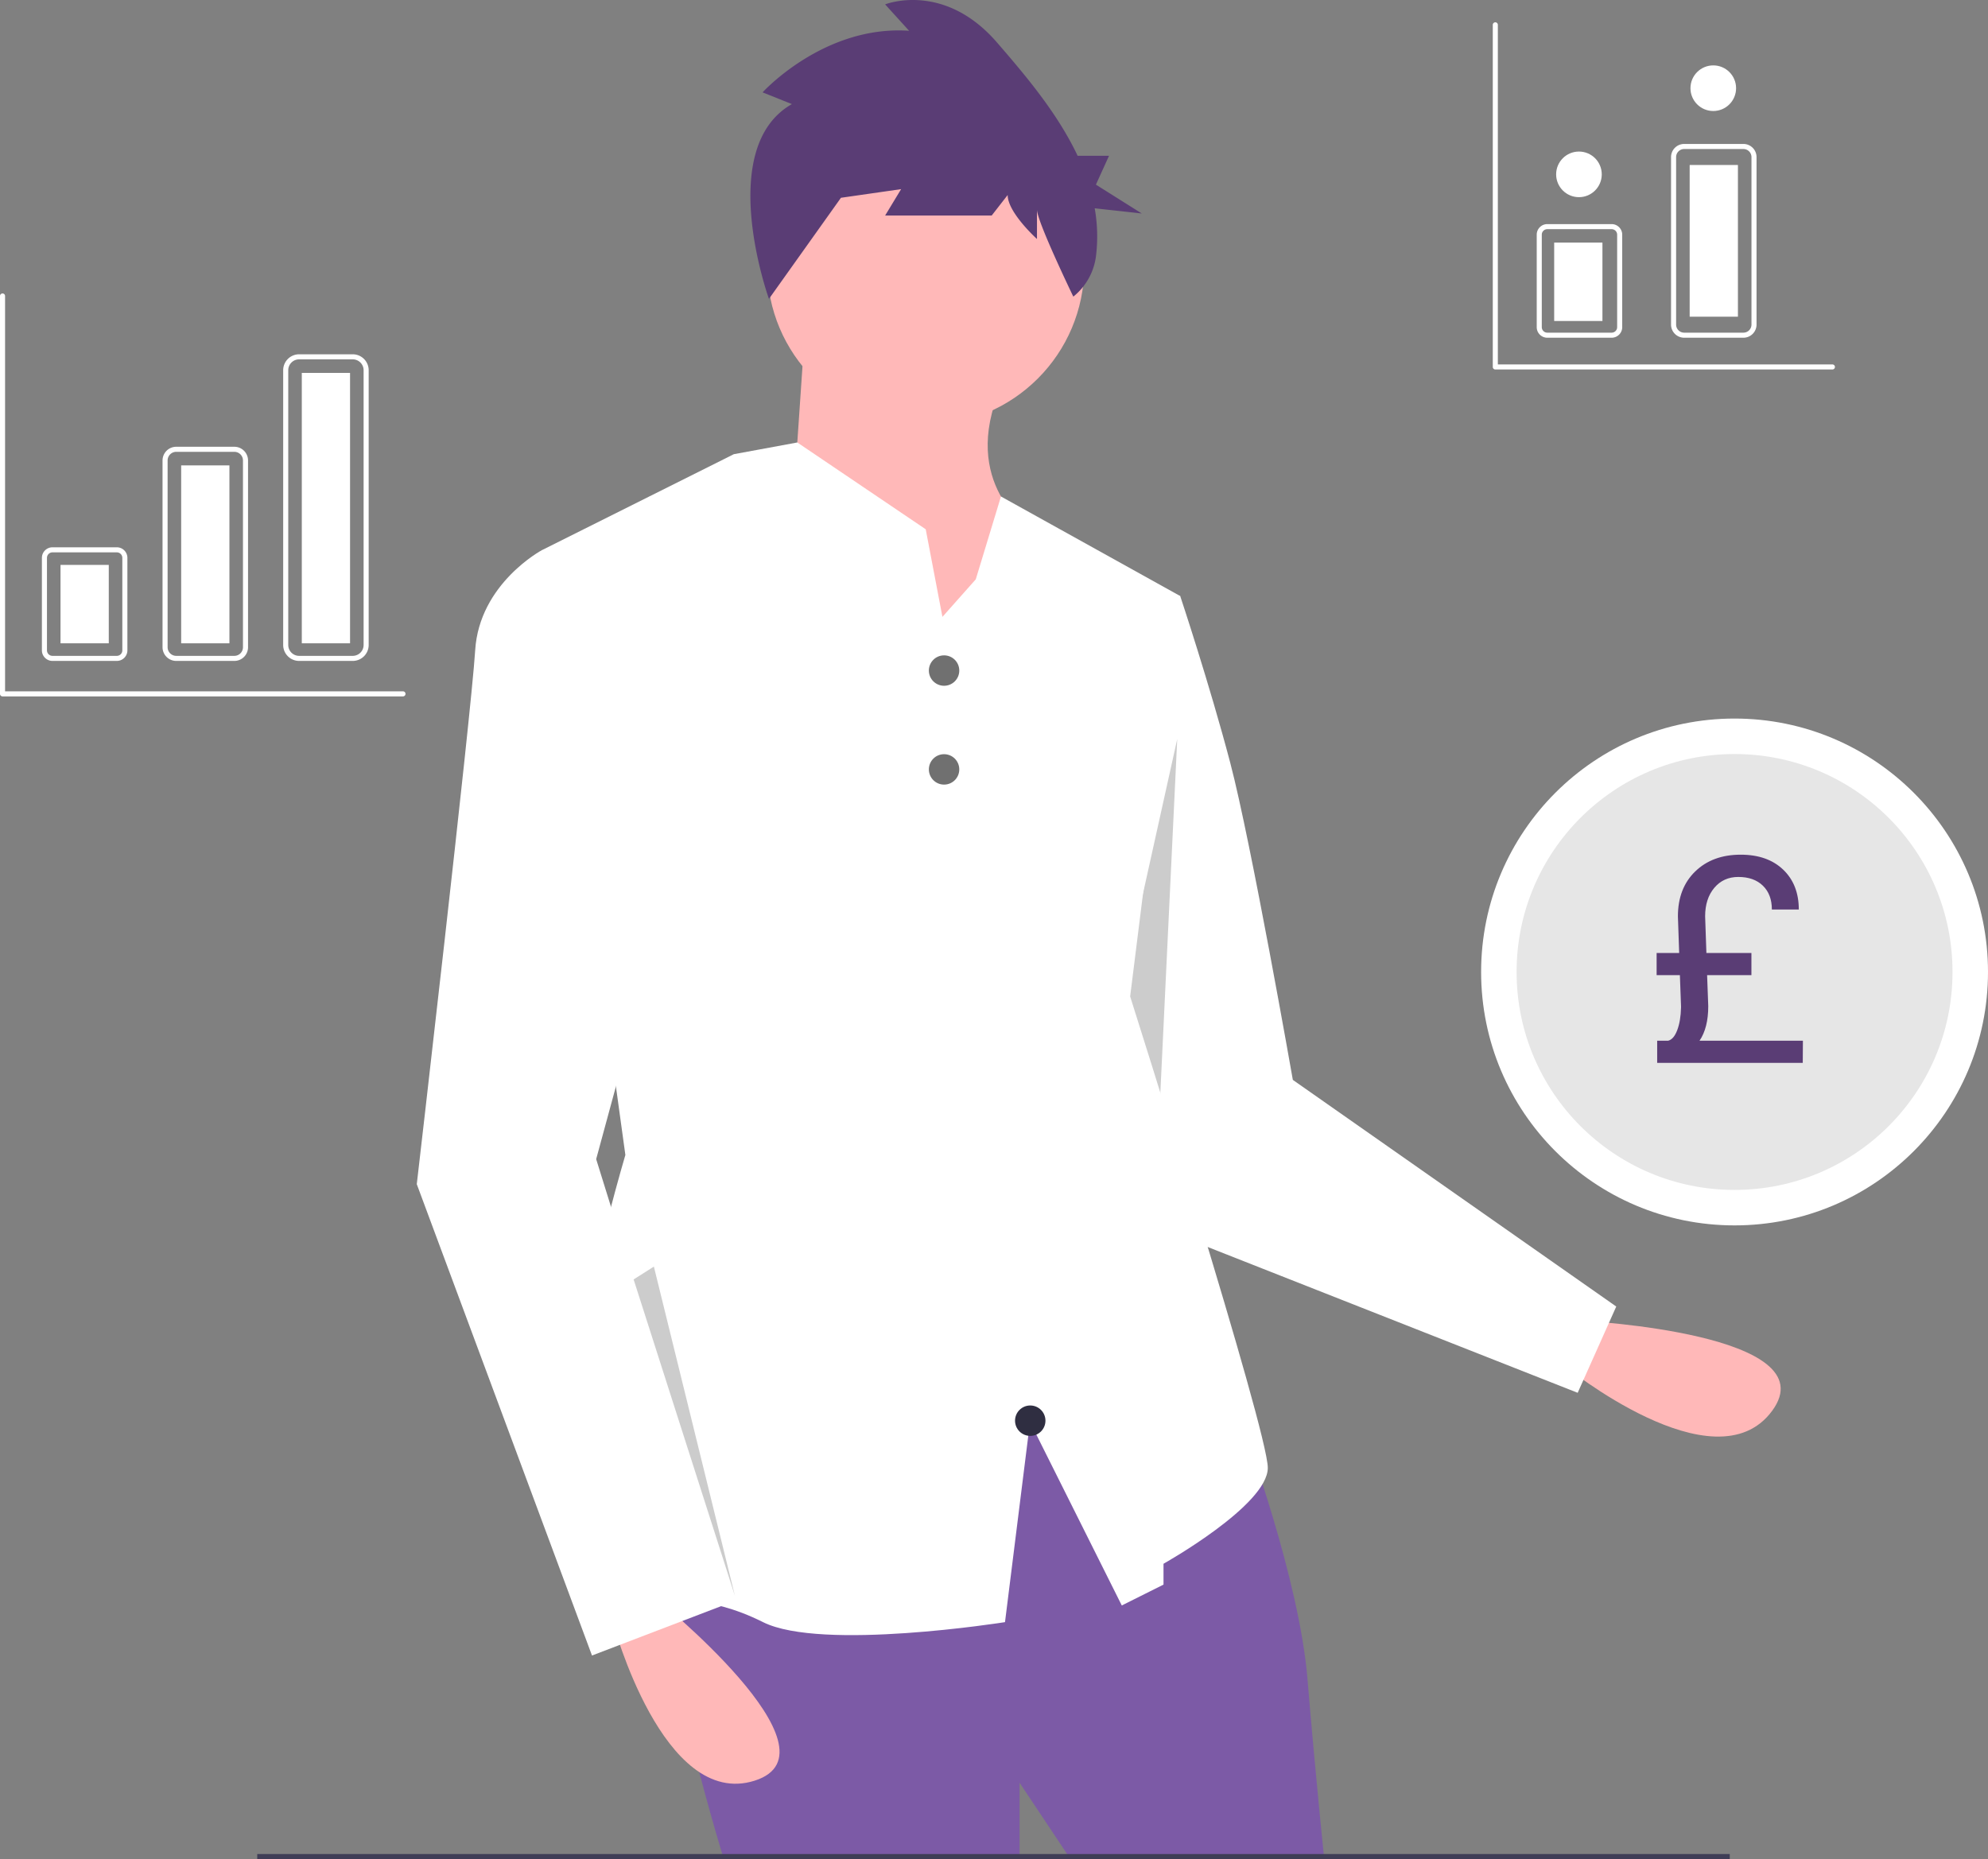
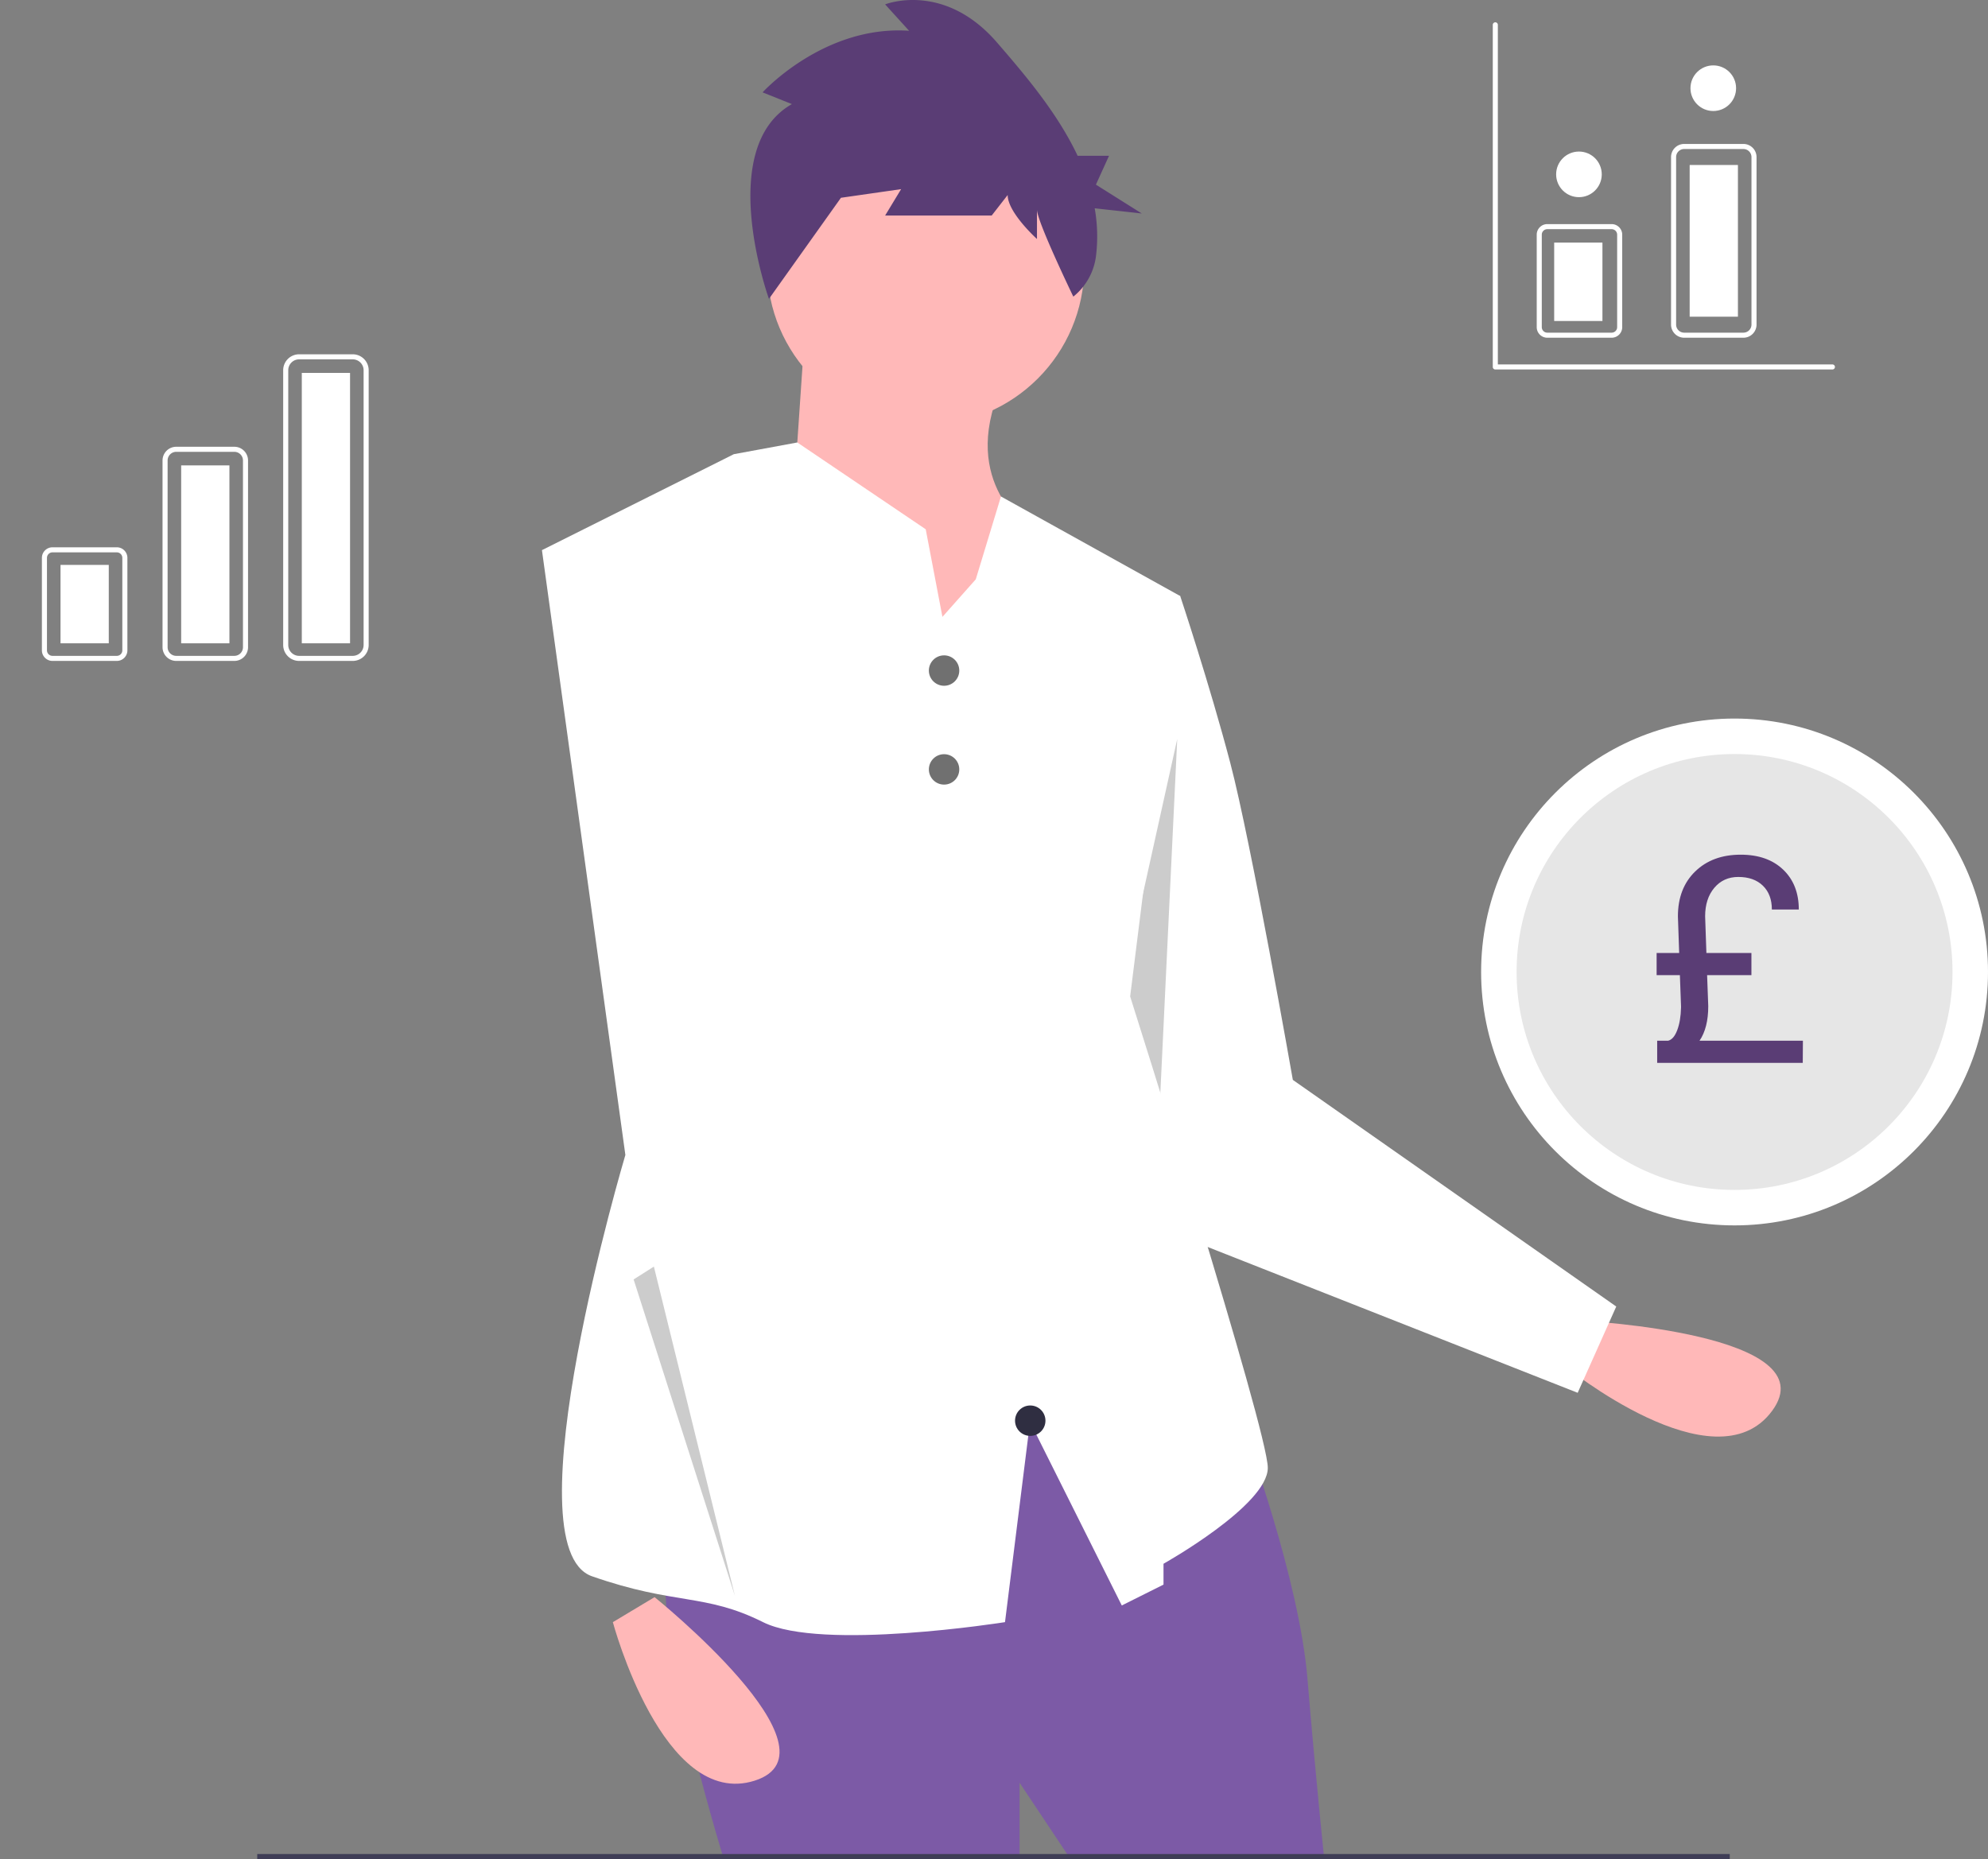
<svg xmlns="http://www.w3.org/2000/svg" viewBox="0 0 784.398 733.607">
  <rect x="0" y="0" width="784.398" height="733.607" fill="#808080" stroke="none" />
  <path d="M832.546,604.415s97.041,5.017,74.438,35.565-81.995-17.92-81.995-17.92Z" transform="matrix(1, 0, 0, 1, -207.801, -83.197)" fill="#ffb8b8" />
  <path d="M653.717,313.448l19.752,4.938s11.522,34.566,19.752,65.84S717.911,509.323,717.911,509.323L845.521,598.756,830.301,632.803l-170-67L622.443,417.147Z" transform="matrix(1, 0, 0, 1, -207.801, -83.197)" style="fill: rgb(255, 255, 255);" />
  <polygon points="464.5 291.607 457.138 445.772 472.5 491.607 427.5 458.607 464.5 291.607" opacity="0.2" />
  <path d="M698.982,648.411s21.398,57.61,24.69,97.114,6.584,70.778,6.584,70.778H629.85l-19.752-29.628V816.303H493.231S460.311,709.313,473.479,696.145s138.265-69.132,138.265-69.132Z" transform="matrix(1, 0, 0, 1, -207.801, -83.197)" style="fill: rgb(124, 90, 166);" />
  <rect x="101.5" y="731.607" width="581" height="2" fill="#3f3d56" />
  <circle cx="365.261" cy="105.155" r="62.548" fill="#ffb8b8" />
  <path d="M525.328,214.688l-4.938,72.424,62.548,83.946L614.213,292.05s-27.982-18.106-11.522-55.964Z" transform="matrix(1, 0, 0, 1, -207.801, -83.197)" fill="#ffb8b8" />
  <path d="M708.031,662.4c0,14.82-41.15,37.86-41.15,37.86v8.23l-16.46,8.23-36.21-72.42-9.87,79s-72.43,11.53-95.47,0c-23.05-11.52-34.57-6.58-67.49-18.1s13.17-166.25,13.17-166.25l-32.92-238.67,71.92-35.96,3.79-1.9,9.89-1.82,15.16-2.8,50.67,34.25,4.08,21.4,2.51,13.17,13.16-14.82,9.94-32.69,70.72,39.28-19.75,158.01S708.031,647.59,708.031,662.4Z" transform="matrix(1, 0, 0, 1, -207.801, -83.197)" style="fill: rgb(255, 255, 255);" />
  <path d="M466.072,713.428s75.716,60.902,39.504,72.424-55.964-62.548-55.964-62.548Z" transform="matrix(1, 0, 0, 1, -207.801, -83.197)" fill="#ffb8b8" />
-   <path d="M 230.289 220.375 L 213.829 217.083 C 213.829 217.083 189.138 230.251 187.492 256.588 C 185.846 282.924 164.448 467.276 164.448 467.276 L 233.581 653.275 L 289.545 631.877 L 235.227 457.4 L 276.377 305.968 Z" style="fill: rgb(255, 255, 255);" />
  <circle cx="372.5" cy="264.607" r="6" style="fill: rgb(112, 112, 112);" />
  <circle cx="372.5" cy="303.607" r="6" style="fill: rgb(112, 112, 112);" />
  <circle cx="406.5" cy="560.607" r="6" fill="#2f2e41" />
  <path d="M520.254,124.274l-11.562-4.629S532.867,93.028,566.503,95.343L557.043,84.928s23.125-9.258,44.147,15.044c11.051,12.775,23.837,27.791,31.808,44.707h12.383l-5.168,11.379,18.088,11.379-18.566-2.044a63.589,63.589,0,0,1,.504,18.875,24.421,24.421,0,0,1-8.943,15.976h0S616.957,170.563,616.957,165.934v11.572s-11.562-10.415-11.562-17.358l-6.307,8.101H557.043l6.307-10.415L539.174,161.305l9.46-12.73-37.431,52.565S489.771,141.632,520.254,124.274Z" transform="matrix(1, 0, 0, 1, -207.801, -83.197)" style="fill: rgb(90, 61, 117);" />
  <circle cx="684.398" cy="383.545" r="100" style="fill: rgb(255, 255, 255);" />
  <circle cx="684.398" cy="383.545" r="86" opacity="0.1" />
  <polygon points="250.005 504.87 290 629.803 258 499.803 250.005 504.87" opacity="0.2" />
  <path d="M253.894,344H228.508a4.178,4.178,0,0,1-4.173-4.173V303.334a4.178,4.178,0,0,1,4.173-4.173h25.387a4.178,4.178,0,0,1,4.173,4.173v36.493A4.178,4.178,0,0,1,253.894,344Zm-25.387-42.84a2.176,2.176,0,0,0-2.173,2.173v36.493A2.176,2.176,0,0,0,228.508,342h25.387a2.176,2.176,0,0,0,2.173-2.173V303.334a2.176,2.176,0,0,0-2.173-2.173Z" transform="matrix(1, 0, 0, 1, -207.801, -83.197)" style="fill: rgb(255, 255, 255);" />
  <path d="M300.264,344H277.338a5.41,5.41,0,0,1-5.404-5.404V264.897a5.41,5.41,0,0,1,5.404-5.404h22.926a5.41,5.41,0,0,1,5.404,5.404v73.699A5.41,5.41,0,0,1,300.264,344Zm-22.926-82.507a3.408,3.408,0,0,0-3.404,3.404v73.699A3.408,3.408,0,0,0,277.338,342h22.926a3.408,3.408,0,0,0,3.404-3.404V264.897a3.408,3.408,0,0,0-3.404-3.404Z" transform="matrix(1, 0, 0, 1, -207.801, -83.197)" style="fill: rgb(255, 255, 255);" />
  <path d="M346.979,344H325.824a6.296,6.296,0,0,1-6.289-6.289V229.289A6.296,6.296,0,0,1,325.824,223h21.155a6.296,6.296,0,0,1,6.289,6.289V337.711A6.296,6.296,0,0,1,346.979,344ZM325.824,225a4.294,4.294,0,0,0-4.289,4.289V337.711A4.294,4.294,0,0,0,325.824,342h21.155a4.294,4.294,0,0,0,4.289-4.289V229.289A4.294,4.294,0,0,0,346.979,225Z" transform="matrix(1, 0, 0, 1, -207.801, -83.197)" style="fill: rgb(255, 255, 255);" />
  <rect x="23.88" y="222.913" width="19.04" height="30.94" fill="#ffffff" />
  <rect x="71.48" y="183.643" width="19.04" height="70.21" fill="#ffffff" />
  <rect x="119.08" y="147.15" width="19.04" height="106.703" fill="#ffffff" />
  <path d="M930.801,229h-133a1.0 1,0,0,1-1-1V93a1,1,0,0,1,2,0V227h132a1,1,0,0,1,0,2Z" transform="matrix(1, 0, 0, 1, -207.801, -83.197)" style="fill: rgb(255, 255, 255);" />
-   <path d="M366.801,358h-158a1.0 1,0,0,1-1-1V200a1,1,0,0,1,2,0V356h157a1,1,0,0,1,0,2Z" transform="matrix(1, 0, 0, 1, -207.801, -83.197)" style="fill: rgb(255, 255, 255);" />
  <path d="M843.7,216.467H818.313a4.178,4.178,0,0,1-4.174-4.173V175.801a4.178,4.178,0,0,1,4.174-4.173h25.387a4.178,4.178,0,0,1,4.173,4.173V212.294A4.178,4.178,0,0,1,843.7,216.467ZM818.313,173.627a2.176,2.176,0,0,0-2.174,2.173V212.294a2.176,2.176,0,0,0,2.174,2.173h25.387a2.176,2.176,0,0,0,2.173-2.173V175.801a2.176,2.176,0,0,0-2.173-2.173Z" transform="matrix(1, 0, 0, 1, -207.801, -83.197)" style="fill: rgb(255, 255, 255);" />
  <path d="M895.689,216.467H872.323a5.19,5.19,0,0,1-5.184-5.184V145.184A5.189,5.189,0,0,1,872.323,140h23.366a5.189,5.189,0,0,1,5.184,5.184V211.283A5.19,5.19,0,0,1,895.689,216.467ZM872.323,142a3.187,3.187,0,0,0-3.184,3.184V211.283a3.187,3.187,0,0,0,3.184,3.184h23.366a3.187,3.187,0,0,0,3.184-3.184V145.184A3.187,3.187,0,0,0,895.689,142Z" transform="matrix(1, 0, 0, 1, -207.801, -83.197)" style="fill: rgb(255, 255, 255);" />
  <rect x="613.228" y="95.727" width="19.04" height="30.94" fill="#ffffff" />
  <rect x="666.685" y="65.105" width="19.04" height="59.864" fill="#ffffff" />
  <circle cx="623" cy="68.803" r="9" fill="#ffffff" />
  <circle cx="676" cy="34.803" r="9" fill="#ffffff" />
  <path d="M 691.048 384.799 L 673.568 384.799 L 674.018 397.039 C 674.018 402.759 672.868 407.306 670.568 410.679 L 711.368 410.679 L 711.308 419.419 L 653.868 419.419 L 653.868 410.679 L 658.148 410.679 C 659.635 410.346 660.841 408.962 661.768 406.529 C 662.695 404.102 663.198 401.106 663.278 397.539 L 663.278 397.099 L 662.828 384.799 L 653.648 384.799 L 653.648 376.059 L 662.548 376.059 L 662.048 361.589 C 662.048 354.202 664.321 348.299 668.868 343.879 C 673.415 339.466 679.398 337.259 686.818 337.259 C 693.871 337.259 699.458 339.226 703.578 343.159 C 707.691 347.092 709.748 352.342 709.748 358.909 L 699.118 358.909 C 699.118 354.942 697.941 351.809 695.588 349.509 C 693.228 347.202 689.988 346.049 685.868 346.049 C 681.975 346.049 678.821 347.479 676.408 350.339 C 673.995 353.199 672.788 356.949 672.788 361.589 L 673.288 376.059 L 691.048 376.059 L 691.048 384.799 Z" transform="matrix(1, 0, 0, 1, 0, 0)" style="fill: rgb(90, 61, 117); white-space: pre;" />
</svg>